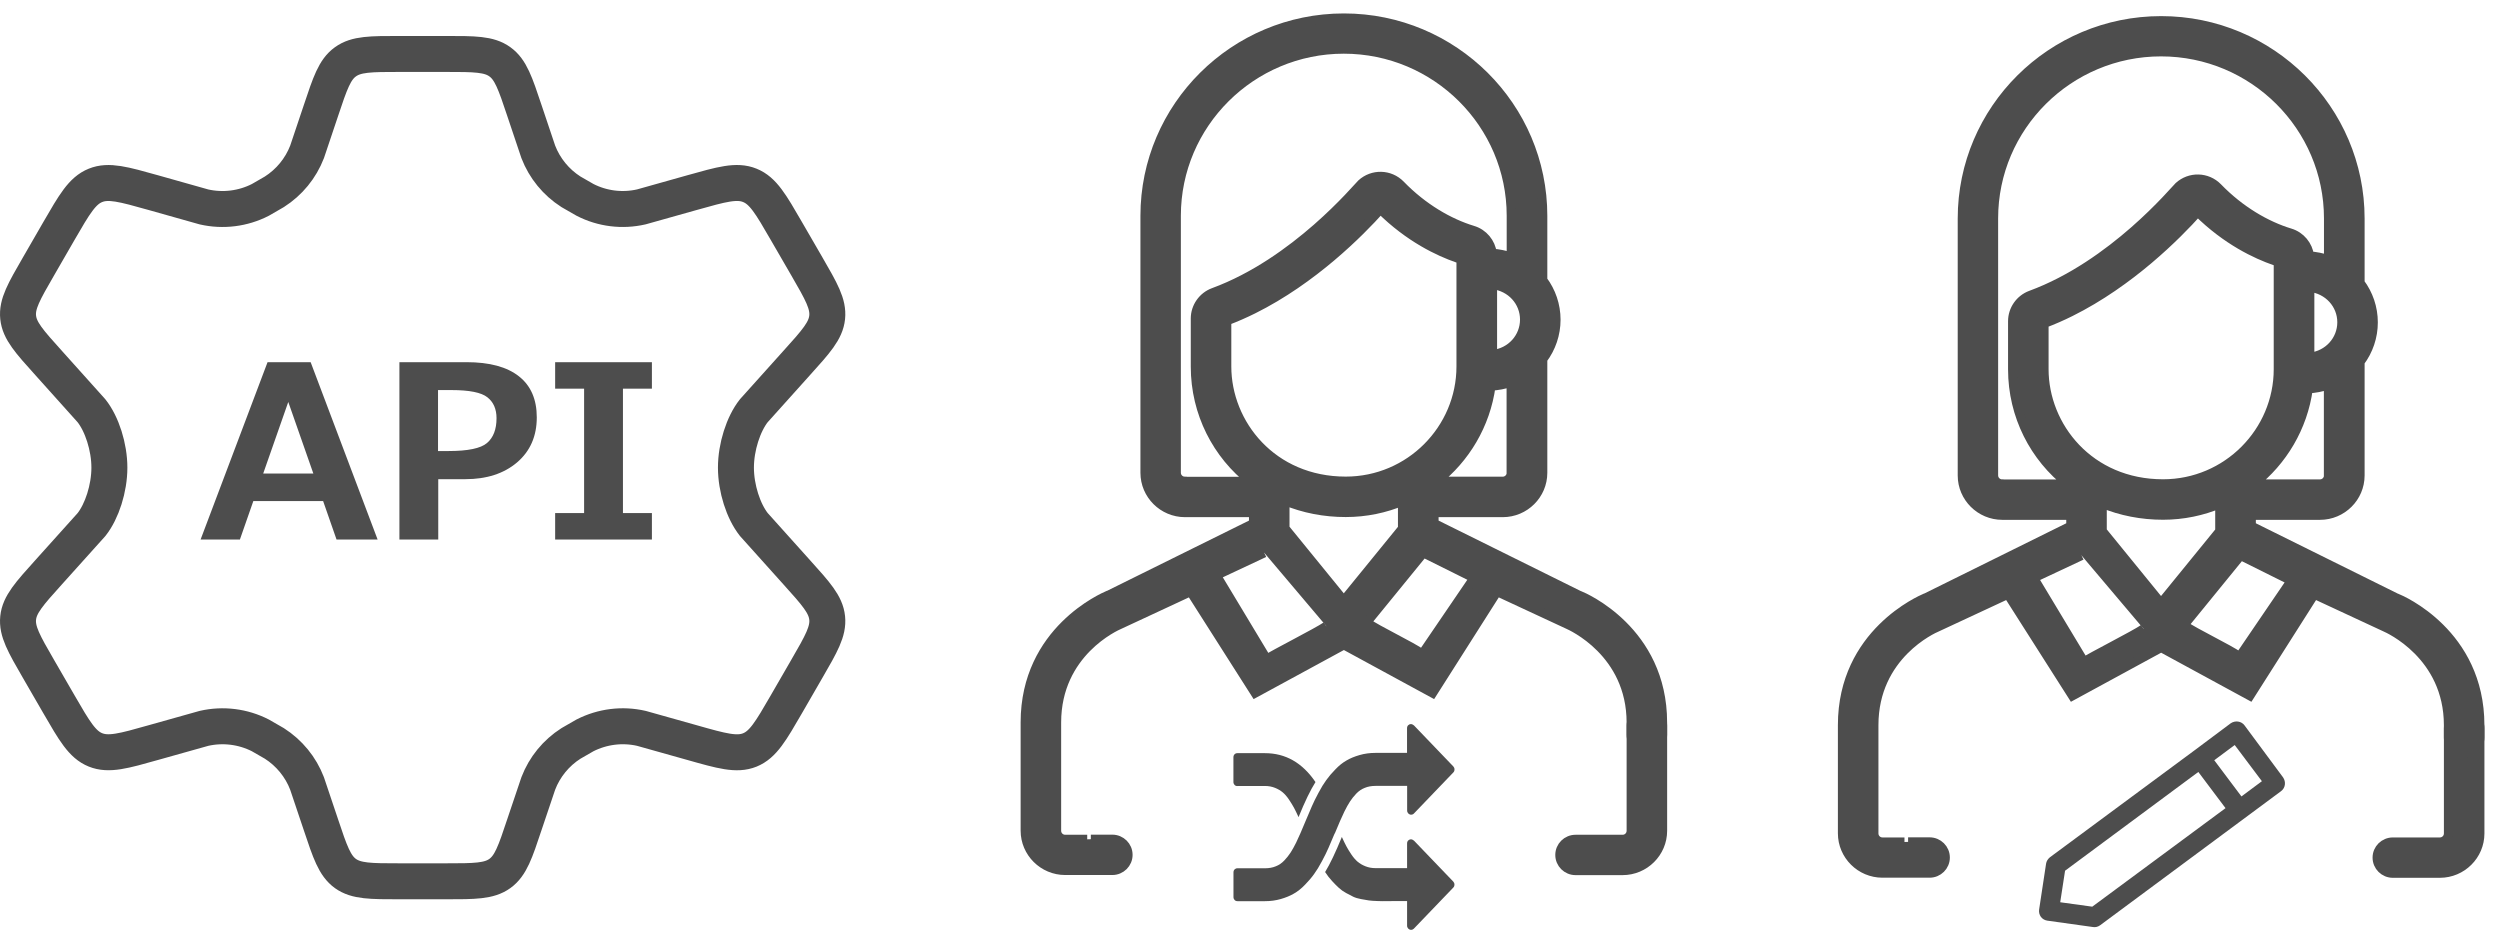
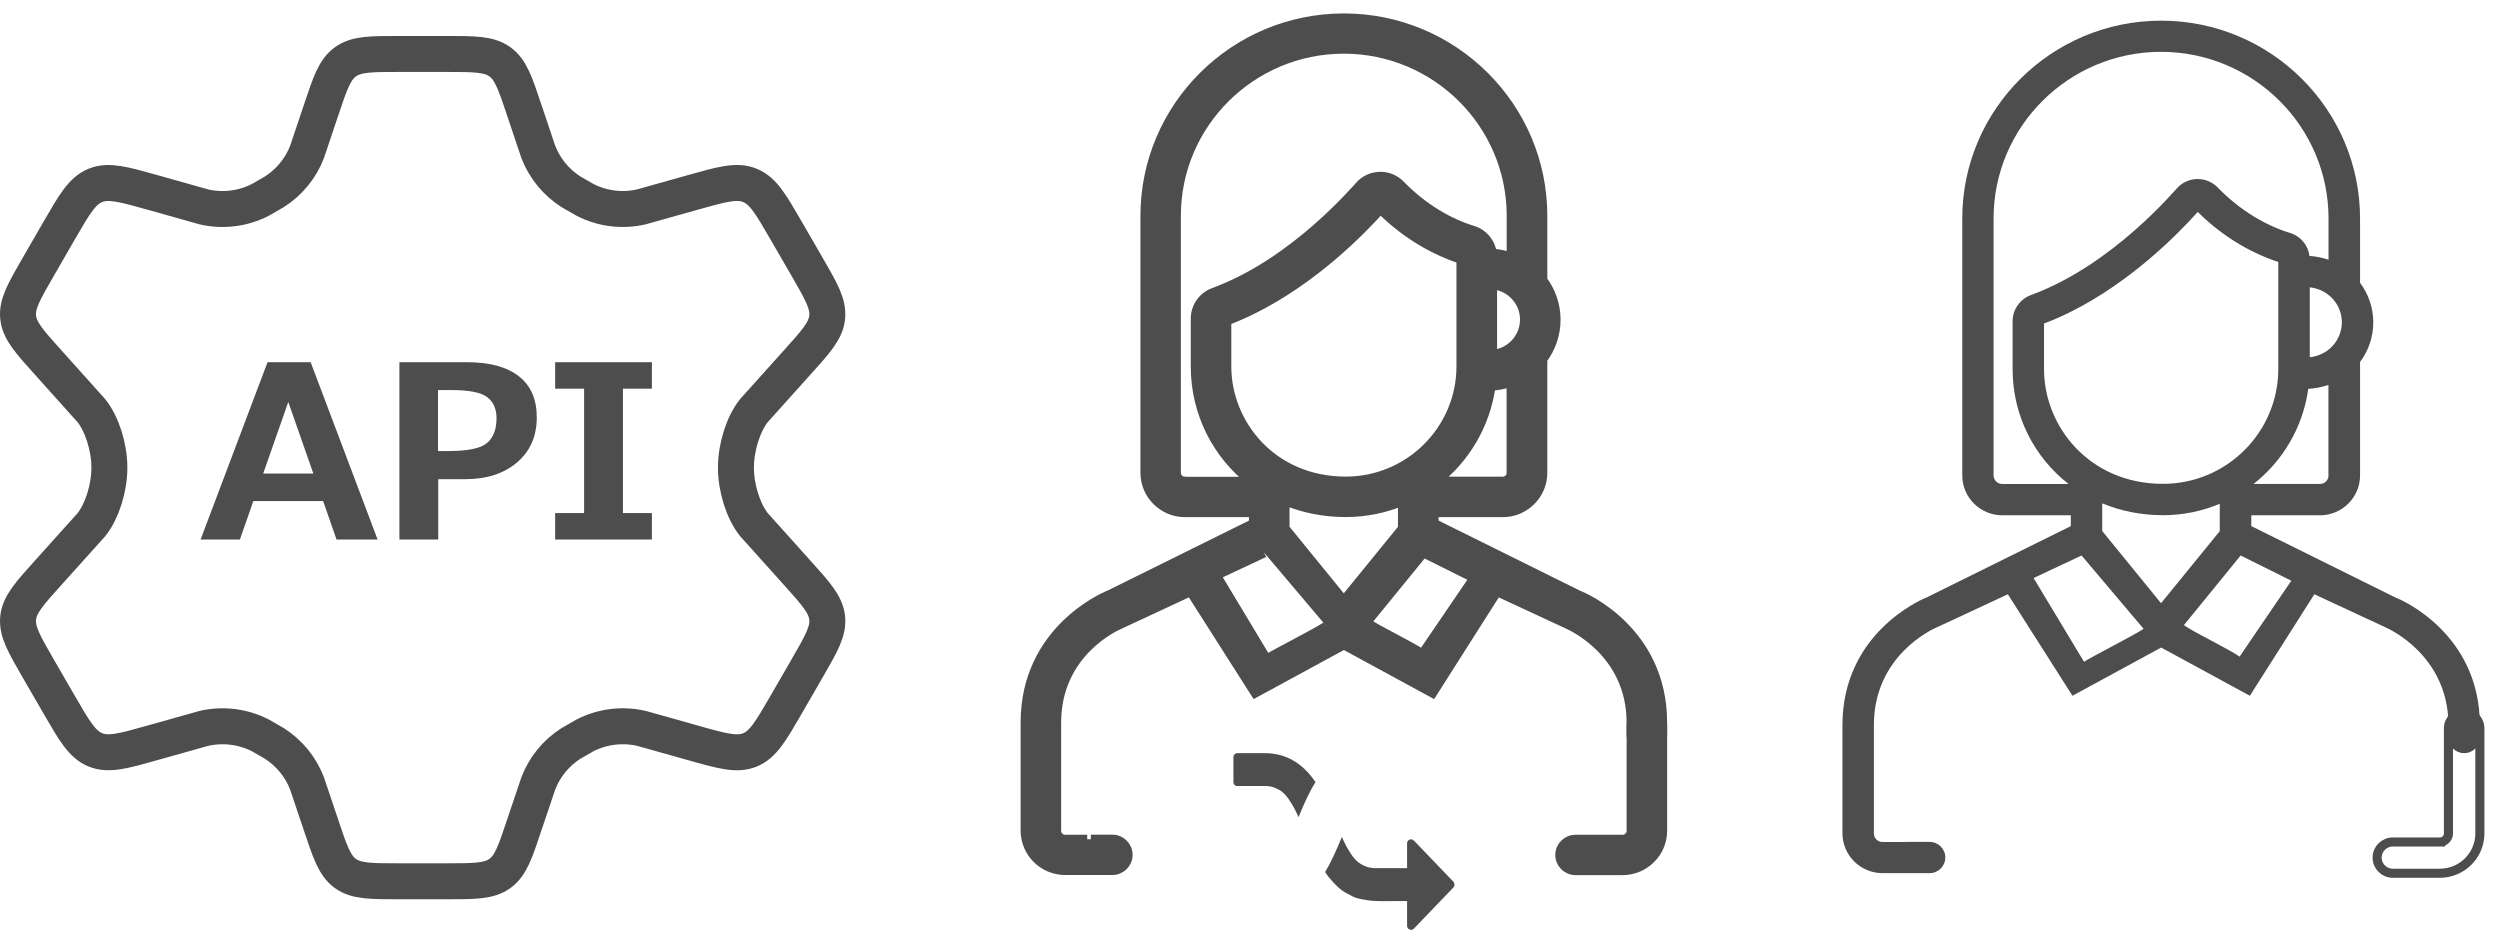
<svg xmlns="http://www.w3.org/2000/svg" width="139" height="52" viewBox="0 0 139 52" fill="none">
  <path d="M44.859 14.808L43.719 12.839C42.859 11.349 42.427 10.603 41.693 10.307C40.962 10.008 40.133 10.245 38.474 10.711L35.658 11.503C34.599 11.746 33.489 11.608 32.525 11.112L31.747 10.665C30.918 10.136 30.281 9.357 29.928 8.442L29.157 6.146C28.65 4.628 28.396 3.869 27.794 3.437C27.191 3 26.388 3 24.787 3H22.213C20.612 3 19.811 3 19.206 3.437C18.604 3.869 18.352 4.628 17.845 6.146L17.074 8.442C16.721 9.357 16.083 10.137 15.253 10.665L14.476 11.114C13.511 11.608 12.399 11.746 11.341 11.505L8.526 10.711C6.867 10.245 6.038 10.01 5.307 10.307C4.573 10.603 4.141 11.349 3.28 12.837L2.143 14.808C1.335 16.206 0.931 16.903 1.01 17.646C1.088 18.391 1.628 18.989 2.708 20.187L5.087 22.839C5.669 23.573 6.082 24.851 6.082 26.001C6.082 27.151 5.669 28.43 5.09 29.163L2.708 31.813C1.628 33.011 1.088 33.611 1.01 34.354C0.931 35.097 1.333 35.796 2.14 37.192L3.28 39.163C4.141 40.651 4.573 41.397 5.307 41.693C6.041 41.99 6.867 41.758 8.526 41.288L11.341 40.497C12.4 40.256 13.511 40.394 14.478 40.888L15.253 41.334C16.084 41.864 16.721 42.645 17.072 43.561L17.843 45.854C18.35 47.372 18.604 48.131 19.206 48.568C19.811 49 20.612 49 22.213 49H24.787C26.388 49 27.191 49 27.794 48.565C28.396 48.131 28.65 47.372 29.155 45.854L29.928 43.561C30.279 42.643 30.916 41.864 31.747 41.334L32.522 40.888C33.492 40.394 34.599 40.254 35.661 40.497L38.476 41.288C40.133 41.758 40.962 41.992 41.693 41.696C42.427 41.397 42.859 40.651 43.719 39.163L44.857 37.192C45.665 35.796 46.069 35.099 45.99 34.354C45.912 33.609 45.372 33.011 44.292 31.813L41.913 29.163C41.331 28.427 40.918 27.151 40.918 26.001C40.918 24.851 41.331 23.573 41.91 22.839L44.292 20.187C45.372 18.991 45.912 18.391 45.99 17.646C46.069 16.901 45.667 16.206 44.859 14.808Z" stroke="#4D4D4D" stroke-width="2" stroke-linecap="round" stroke-linejoin="round" />
  <path d="M20.996 30H18.712L17.966 27.86H14.085L13.338 30H11.152L14.876 20.137H17.272L20.996 30ZM17.422 26.328L16.028 22.349L14.634 26.328H17.422ZM24.367 26.642V30H22.207V20.137H25.938C27.216 20.137 28.187 20.398 28.85 20.922C29.513 21.441 29.845 22.203 29.845 23.206C29.845 24.253 29.478 25.089 28.745 25.713C28.012 26.333 27.057 26.642 25.879 26.642H24.367ZM24.354 21.688V25.078H24.93C26.012 25.078 26.727 24.93 27.076 24.633C27.43 24.332 27.607 23.872 27.607 23.252C27.607 22.741 27.436 22.353 27.096 22.087C26.76 21.821 26.093 21.688 25.093 21.688H24.354ZM36.246 30H30.866V28.527H32.476V21.609H30.866V20.137H36.246V21.609H34.636V28.527H36.246V30Z" fill="#4D4D4D" />
-   <path d="M74.214 46.343C74.427 45.823 74.605 45.417 74.749 45.12C74.858 44.902 74.961 44.714 75.059 44.565C75.157 44.416 75.272 44.268 75.409 44.125C75.547 43.982 75.703 43.873 75.881 43.805C76.059 43.73 76.26 43.696 76.478 43.696H78.237V45.068C78.237 45.131 78.26 45.182 78.3 45.228C78.347 45.274 78.398 45.297 78.456 45.297C78.519 45.297 78.571 45.274 78.611 45.234L80.806 42.947C80.847 42.907 80.87 42.85 80.87 42.781C80.87 42.713 80.847 42.661 80.806 42.615L78.617 40.334C78.559 40.288 78.507 40.26 78.45 40.26C78.387 40.26 78.335 40.283 78.295 40.323C78.254 40.363 78.231 40.42 78.231 40.489V41.861H76.473C76.162 41.861 75.869 41.901 75.593 41.981C75.317 42.061 75.076 42.158 74.863 42.284C74.651 42.404 74.444 42.57 74.249 42.776C74.047 42.981 73.881 43.176 73.743 43.37C73.605 43.559 73.455 43.799 73.306 44.085C73.151 44.371 73.03 44.622 72.938 44.834C72.846 45.051 72.731 45.314 72.599 45.629C72.386 46.149 72.208 46.555 72.064 46.852C71.955 47.069 71.852 47.258 71.754 47.407C71.656 47.555 71.541 47.704 71.403 47.847C71.266 47.99 71.11 48.099 70.932 48.167C70.754 48.241 70.553 48.276 70.334 48.276H68.8C68.737 48.276 68.685 48.299 68.645 48.339C68.604 48.379 68.581 48.436 68.581 48.504V49.877C68.581 49.945 68.604 49.997 68.645 50.042C68.685 50.082 68.737 50.105 68.8 50.105H70.334C70.645 50.105 70.938 50.065 71.214 49.985C71.49 49.905 71.731 49.808 71.944 49.682C72.156 49.562 72.363 49.396 72.559 49.191C72.76 48.985 72.927 48.79 73.064 48.596C73.202 48.407 73.352 48.167 73.501 47.881C73.656 47.595 73.777 47.344 73.869 47.132C73.961 46.915 74.076 46.652 74.208 46.337L74.214 46.343Z" fill="#4D4D4D" />
  <path d="M68.796 43.7H70.331C70.532 43.7 70.716 43.735 70.888 43.803C71.061 43.872 71.204 43.958 71.319 44.055C71.434 44.152 71.555 44.289 71.67 44.461C71.785 44.632 71.877 44.787 71.946 44.912C72.015 45.044 72.101 45.215 72.199 45.433C72.549 44.569 72.865 43.917 73.141 43.483C72.411 42.408 71.474 41.876 70.331 41.876H68.796C68.733 41.876 68.681 41.899 68.641 41.939C68.601 41.979 68.578 42.036 68.578 42.105V43.477C68.578 43.546 68.601 43.597 68.641 43.643C68.681 43.683 68.733 43.706 68.796 43.706V43.7Z" fill="#4D4D4D" />
  <path d="M78.619 46.742C78.562 46.696 78.51 46.667 78.453 46.667C78.389 46.667 78.338 46.69 78.297 46.73C78.257 46.77 78.234 46.828 78.234 46.896V48.268H76.475C76.274 48.268 76.09 48.234 75.918 48.165C75.746 48.097 75.602 48.011 75.487 47.914C75.372 47.817 75.251 47.679 75.136 47.508C75.021 47.336 74.929 47.188 74.86 47.056C74.791 46.925 74.705 46.753 74.607 46.536C74.257 47.394 73.947 48.045 73.676 48.486C73.797 48.674 73.929 48.84 74.061 48.983C74.194 49.126 74.32 49.258 74.441 49.366C74.561 49.475 74.694 49.572 74.843 49.652C74.993 49.732 75.125 49.801 75.24 49.858C75.355 49.915 75.498 49.955 75.671 49.989C75.843 50.024 75.993 50.047 76.108 50.064C76.228 50.081 76.389 50.092 76.596 50.098C76.803 50.104 76.97 50.109 77.096 50.104C77.223 50.104 77.412 50.104 77.654 50.098C77.895 50.098 78.091 50.098 78.234 50.098V51.47C78.234 51.533 78.257 51.584 78.297 51.63C78.343 51.676 78.395 51.699 78.453 51.699C78.516 51.699 78.567 51.676 78.608 51.636L80.803 49.349C80.844 49.309 80.867 49.252 80.867 49.183C80.867 49.114 80.844 49.063 80.803 49.017L78.614 46.736L78.619 46.742Z" fill="#4D4D4D" />
  <path d="M90.509 46.666H87.601C87.118 46.666 86.727 47.054 86.727 47.535C86.727 48.015 87.118 48.404 87.601 48.404H90.216C91.44 48.404 92.44 47.409 92.44 46.191V40.348C92.44 39.867 92.05 39.479 91.567 39.479C91.084 39.479 90.693 39.867 90.693 40.348V46.191C90.693 46.454 90.481 46.666 90.216 46.666" fill="#4D4D4D" />
  <path d="M90.509 46.666H87.601C87.118 46.666 86.727 47.054 86.727 47.535C86.727 48.015 87.118 48.404 87.601 48.404H90.216C91.44 48.404 92.44 47.409 92.44 46.191V40.348C92.44 39.867 92.05 39.479 91.567 39.479C91.084 39.479 90.693 39.867 90.693 40.348V46.191C90.693 46.454 90.481 46.666 90.216 46.666" stroke="#4D4D4D" stroke-width="0.506" stroke-miterlimit="10" />
  <path d="M60.449 46.666H59.224C58.96 46.666 58.747 46.454 58.747 46.191V40.171C58.747 36.277 62.046 34.813 62.253 34.727L66.196 32.892L69.788 38.535L74.72 35.854L79.651 38.535L83.238 32.892L87.186 34.727C87.341 34.796 90.692 36.277 90.692 40.171V40.857C90.692 41.337 91.083 41.726 91.566 41.726C92.049 41.726 92.439 41.337 92.439 40.857V40.171C92.439 35.053 88.031 33.19 87.847 33.115H87.83L79.732 29.102V28.501H83.554C84.778 28.501 85.778 27.506 85.778 26.288V19.976C86.249 19.347 86.514 18.581 86.514 17.775C86.514 16.969 86.249 16.203 85.778 15.574V12.001C85.778 5.934 80.818 1 74.72 1C68.622 1 63.661 5.934 63.661 12.001V26.288C63.661 27.506 64.662 28.501 65.886 28.501H69.696V29.102L61.61 33.104H61.592C61.403 33.19 57 35.048 57 40.165V46.185C57 47.403 58 48.398 59.224 48.398H61.845C62.328 48.398 62.719 48.009 62.719 47.529C62.719 47.049 62.328 46.66 61.845 46.66H60.65M68.208 20.382V17.838C68.708 17.649 69.202 17.432 69.673 17.198C72.996 15.545 75.593 12.932 76.754 11.634C78.364 13.23 80.013 13.996 81.036 14.35C81.105 14.373 81.169 14.396 81.232 14.413V20.377C81.232 23.853 78.387 26.752 74.823 26.752C70.731 26.752 68.208 23.567 68.208 20.377V20.382ZM84.766 17.769C84.766 18.753 84.025 19.599 82.985 19.713V15.825C84.008 15.94 84.766 16.769 84.766 17.769ZM74.823 28.495C75.944 28.495 77.019 28.267 77.979 27.861V29.382L74.714 33.39L71.444 29.376V27.838C72.49 28.273 73.639 28.495 74.823 28.495ZM84.025 26.283C84.025 26.546 83.812 26.757 83.548 26.757H79.858C81.462 25.5 82.605 23.624 82.899 21.469C83.255 21.451 83.663 21.377 84.019 21.251V26.288L84.025 26.283ZM65.88 26.757C65.616 26.757 65.403 26.546 65.403 26.283V11.995C65.403 6.889 69.581 2.732 74.714 2.732C79.847 2.732 84.025 6.889 84.025 11.995V14.293C83.698 14.179 83.295 14.099 82.968 14.082C82.893 13.493 82.479 12.978 81.881 12.801C80.565 12.401 79.111 11.56 77.864 10.274C77.272 9.668 76.312 9.651 75.697 10.217C75.473 10.422 72.047 14.579 67.472 16.26C66.869 16.483 66.46 17.066 66.46 17.706V20.388C66.46 22.967 67.673 25.288 69.576 26.763H65.886L65.88 26.757ZM73.743 34.813C73.26 35.151 70.777 36.403 70.432 36.649L67.627 31.989L70.294 30.737M79.076 36.357C78.444 35.911 76.605 35.048 75.984 34.607L79.14 30.737L81.956 32.138L79.082 36.357H79.076Z" fill="#4D4D4D" />
  <path d="M60.449 46.666H59.224C58.96 46.666 58.747 46.454 58.747 46.191V40.171C58.747 36.277 62.046 34.813 62.253 34.727L66.196 32.892L69.788 38.535L74.72 35.854L79.651 38.535L83.238 32.892L87.186 34.727C87.341 34.796 90.692 36.277 90.692 40.171V40.857C90.692 41.337 91.083 41.726 91.566 41.726C92.049 41.726 92.439 41.337 92.439 40.857V40.171C92.439 35.053 88.031 33.19 87.847 33.115H87.83L79.732 29.102V28.501H83.554C84.778 28.501 85.778 27.506 85.778 26.288V19.976C86.249 19.347 86.514 18.581 86.514 17.775C86.514 16.969 86.249 16.203 85.778 15.574V12.001C85.778 5.934 80.818 1 74.72 1C68.622 1 63.661 5.934 63.661 12.001V26.288C63.661 27.506 64.662 28.501 65.886 28.501H69.696V29.102L61.61 33.104H61.592C61.403 33.19 57 35.048 57 40.165V46.185C57 47.403 58 48.398 59.224 48.398H61.845C62.328 48.398 62.719 48.009 62.719 47.529C62.719 47.049 62.328 46.66 61.845 46.66H60.65M73.743 34.813C73.26 35.151 70.777 36.403 70.432 36.649L67.627 31.989L70.294 30.737M68.208 20.382V17.838C68.708 17.649 69.202 17.432 69.673 17.198C72.996 15.545 75.593 12.932 76.754 11.634C78.364 13.23 80.013 13.996 81.036 14.35C81.105 14.373 81.169 14.396 81.232 14.413V20.377C81.232 23.853 78.387 26.752 74.823 26.752C70.731 26.752 68.208 23.567 68.208 20.377V20.382ZM84.766 17.769C84.766 18.753 84.025 19.599 82.985 19.713V15.825C84.008 15.94 84.766 16.769 84.766 17.769ZM74.823 28.495C75.944 28.495 77.019 28.267 77.979 27.861V29.382L74.714 33.39L71.444 29.376V27.838C72.49 28.273 73.639 28.495 74.823 28.495ZM84.025 26.283C84.025 26.546 83.812 26.757 83.548 26.757H79.858C81.462 25.5 82.605 23.624 82.899 21.469C83.255 21.451 83.663 21.377 84.019 21.251V26.288L84.025 26.283ZM65.88 26.757C65.616 26.757 65.403 26.546 65.403 26.283V11.995C65.403 6.889 69.581 2.732 74.714 2.732C79.847 2.732 84.025 6.889 84.025 11.995V14.293C83.698 14.179 83.295 14.099 82.968 14.082C82.893 13.493 82.479 12.978 81.881 12.801C80.565 12.401 79.111 11.56 77.864 10.274C77.272 9.668 76.312 9.651 75.697 10.217C75.473 10.422 72.047 14.579 67.472 16.26C66.869 16.483 66.46 17.066 66.46 17.706V20.388C66.46 22.967 67.673 25.288 69.576 26.763H65.886L65.88 26.757ZM79.076 36.357C78.444 35.911 76.605 35.048 75.984 34.607L79.14 30.737L81.956 32.138L79.082 36.357H79.076Z" stroke="#4D4D4D" stroke-width="0.506" stroke-miterlimit="10" />
-   <path d="M113.761 48.026L113.376 50.565C113.353 50.708 113.387 50.857 113.473 50.977C113.565 51.097 113.686 51.165 113.83 51.188L116.37 51.543C116.514 51.566 116.652 51.531 116.773 51.44L126.825 43.99C127.067 43.813 127.112 43.475 126.94 43.224L124.796 40.331C124.618 40.091 124.279 40.045 124.026 40.216L122.014 41.72L113.974 47.666C113.864 47.758 113.784 47.878 113.761 48.021V48.026ZM124.25 41.423L125.762 43.435L124.624 44.282L123.112 42.269L124.25 41.423ZM114.813 48.415L122.227 42.921L123.739 44.933L116.33 50.411L114.548 50.165L114.818 48.41L114.813 48.415Z" fill="#4D4D4D" />
-   <path d="M135.95 46.815H133.041C132.559 46.815 132.168 47.203 132.168 47.684C132.168 48.164 132.559 48.553 133.041 48.553H135.657C136.881 48.553 137.881 47.558 137.881 46.34V40.497C137.881 40.017 137.49 39.628 137.007 39.628C136.524 39.628 136.134 40.017 136.134 40.497V46.34C136.134 46.603 135.921 46.815 135.657 46.815" fill="#4D4D4D" />
  <path d="M135.95 46.815H133.041C132.559 46.815 132.168 47.203 132.168 47.684C132.168 48.164 132.559 48.553 133.041 48.553H135.657C136.881 48.553 137.881 47.558 137.881 46.34V40.497C137.881 40.017 137.49 39.628 137.007 39.628C136.524 39.628 136.134 40.017 136.134 40.497V46.34C136.134 46.603 135.921 46.815 135.657 46.815" stroke="#4D4D4D" stroke-width="0.506" stroke-miterlimit="10" />
  <path d="M105.889 46.815H104.665C104.4 46.815 104.188 46.603 104.188 46.34V40.32C104.188 36.426 107.487 34.962 107.694 34.877L111.637 33.041L115.229 38.685L120.16 36.003L125.092 38.685L128.678 33.041L132.627 34.877C132.782 34.945 136.133 36.426 136.133 40.32V41.006C136.133 41.486 136.524 41.875 137.006 41.875C137.489 41.875 137.88 41.486 137.88 41.006V40.32C137.88 35.203 133.472 33.339 133.288 33.264H133.27L125.172 29.251V28.65H128.994C130.218 28.65 131.219 27.655 131.219 26.438V20.126C131.69 19.497 131.954 18.73 131.954 17.924C131.954 17.118 131.69 16.352 131.219 15.723V12.15C131.219 6.083 126.258 1.149 120.16 1.149C114.062 1.149 109.102 6.083 109.102 12.15V26.438C109.102 27.655 110.102 28.65 111.326 28.65H115.137V29.251L107.05 33.253H107.033C106.843 33.339 102.44 35.197 102.44 40.314V46.335C102.44 47.552 103.441 48.547 104.665 48.547H107.286C107.768 48.547 108.159 48.158 108.159 47.678C108.159 47.198 107.768 46.809 107.286 46.809H106.09M113.648 20.532V17.987C114.148 17.799 114.643 17.581 115.114 17.347C118.436 15.694 121.034 13.082 122.195 11.784C123.804 13.379 125.454 14.145 126.477 14.5C126.546 14.523 126.609 14.545 126.672 14.562V20.526C126.672 24.002 123.827 26.901 120.264 26.901C116.171 26.901 113.648 23.716 113.648 20.526V20.532ZM130.207 17.919C130.207 18.902 129.466 19.748 128.425 19.863V15.975C129.448 16.089 130.207 16.918 130.207 17.919ZM120.264 28.645C121.384 28.645 122.459 28.416 123.419 28.01V29.531L120.154 33.539L116.884 29.525V27.987C117.93 28.422 119.08 28.645 120.264 28.645ZM129.466 26.432C129.466 26.695 129.253 26.907 128.988 26.907H125.299C126.902 25.649 128.046 23.773 128.339 21.618C128.695 21.601 129.103 21.526 129.46 21.401V26.438L129.466 26.432ZM111.32 26.907C111.056 26.907 110.843 26.695 110.843 26.432V12.144C110.843 7.038 115.022 2.882 120.154 2.882C125.287 2.882 129.466 7.038 129.466 12.144V14.442C129.138 14.328 128.736 14.248 128.408 14.231C128.333 13.642 127.919 13.127 127.322 12.95C126.005 12.55 124.551 11.709 123.304 10.423C122.712 9.817 121.752 9.8 121.137 10.366C120.913 10.572 117.488 14.728 112.913 16.409C112.309 16.632 111.901 17.215 111.901 17.856V20.537C111.901 23.116 113.114 25.437 115.016 26.912H111.326L111.32 26.907ZM119.183 34.962C118.7 35.3 116.217 36.552 115.873 36.798L113.068 32.138L115.735 30.886M124.517 36.506C123.885 36.06 122.045 35.197 121.425 34.757L124.58 30.886L127.396 32.287L124.523 36.506H124.517Z" fill="#4D4D4D" />
-   <path d="M105.889 46.815H104.665C104.4 46.815 104.188 46.603 104.188 46.34V40.32C104.188 36.426 107.487 34.962 107.694 34.877L111.637 33.041L115.229 38.685L120.16 36.003L125.092 38.685L128.678 33.041L132.627 34.877C132.782 34.945 136.133 36.426 136.133 40.32V41.006C136.133 41.486 136.524 41.875 137.006 41.875C137.489 41.875 137.88 41.486 137.88 41.006V40.32C137.88 35.203 133.472 33.339 133.288 33.264H133.27L125.172 29.251V28.65H128.994C130.218 28.65 131.219 27.655 131.219 26.438V20.126C131.69 19.497 131.954 18.73 131.954 17.924C131.954 17.118 131.69 16.352 131.219 15.723V12.15C131.219 6.083 126.258 1.149 120.16 1.149C114.062 1.149 109.102 6.083 109.102 12.15V26.438C109.102 27.655 110.102 28.65 111.326 28.65H115.137V29.251L107.05 33.253H107.033C106.843 33.339 102.44 35.197 102.44 40.314V46.335C102.44 47.552 103.441 48.547 104.665 48.547H107.286C107.768 48.547 108.159 48.158 108.159 47.678C108.159 47.198 107.768 46.809 107.286 46.809H106.09M119.183 34.962C118.7 35.3 116.217 36.552 115.873 36.798L113.068 32.138L115.735 30.886M113.648 20.532V17.987C114.148 17.799 114.643 17.581 115.114 17.347C118.436 15.694 121.034 13.082 122.195 11.784C123.804 13.379 125.454 14.145 126.477 14.5C126.546 14.523 126.609 14.545 126.672 14.562V20.526C126.672 24.002 123.827 26.901 120.264 26.901C116.171 26.901 113.648 23.716 113.648 20.526V20.532ZM130.207 17.919C130.207 18.902 129.466 19.748 128.425 19.863V15.975C129.448 16.089 130.207 16.918 130.207 17.919ZM120.264 28.645C121.384 28.645 122.459 28.416 123.419 28.01V29.531L120.154 33.539L116.884 29.525V27.987C117.93 28.422 119.08 28.645 120.264 28.645ZM129.466 26.432C129.466 26.695 129.253 26.907 128.988 26.907H125.299C126.902 25.649 128.046 23.773 128.339 21.618C128.695 21.601 129.103 21.526 129.46 21.401V26.438L129.466 26.432ZM111.32 26.907C111.056 26.907 110.843 26.695 110.843 26.432V12.144C110.843 7.038 115.022 2.882 120.154 2.882C125.287 2.882 129.466 7.038 129.466 12.144V14.442C129.138 14.328 128.736 14.248 128.408 14.231C128.333 13.642 127.919 13.127 127.322 12.95C126.005 12.55 124.551 11.709 123.304 10.423C122.712 9.817 121.752 9.8 121.137 10.366C120.913 10.572 117.488 14.728 112.913 16.409C112.309 16.632 111.901 17.215 111.901 17.856V20.537C111.901 23.116 113.114 25.437 115.016 26.912H111.326L111.32 26.907ZM124.517 36.506C123.885 36.06 122.045 35.197 121.425 34.757L124.58 30.886L127.396 32.287L124.523 36.506H124.517Z" stroke="#4D4D4D" stroke-width="0.506" stroke-miterlimit="10" />
</svg>